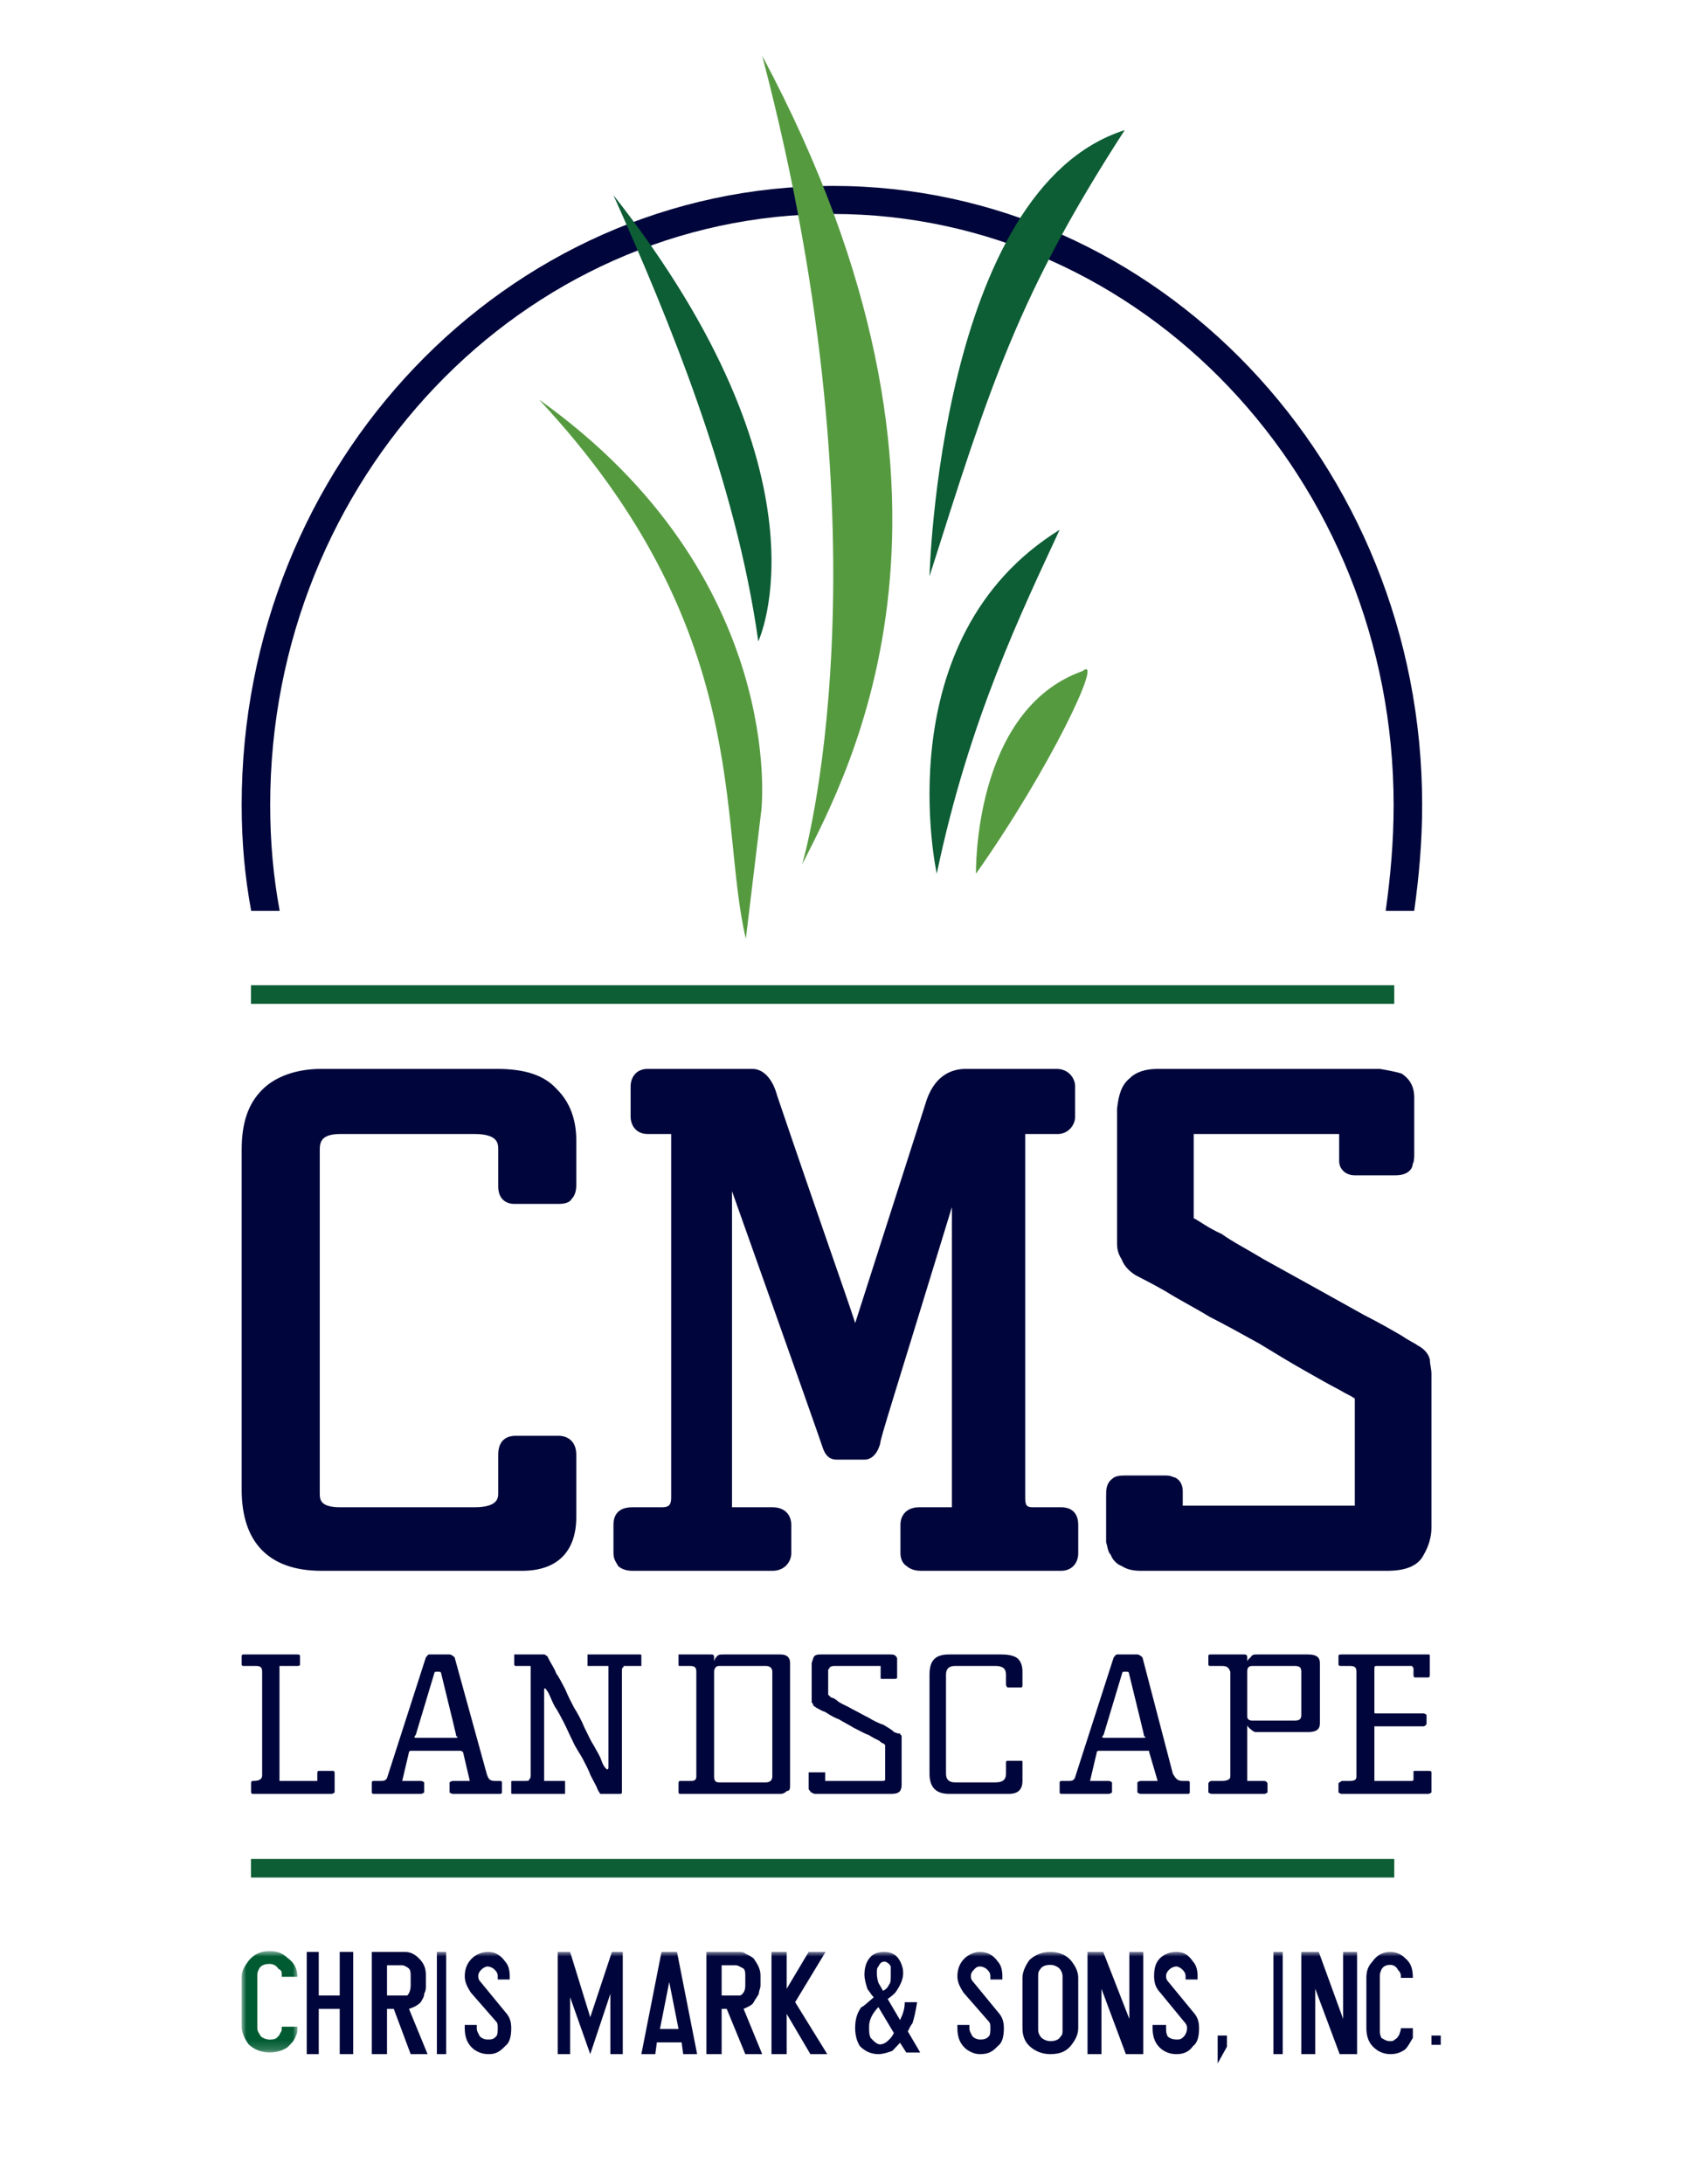
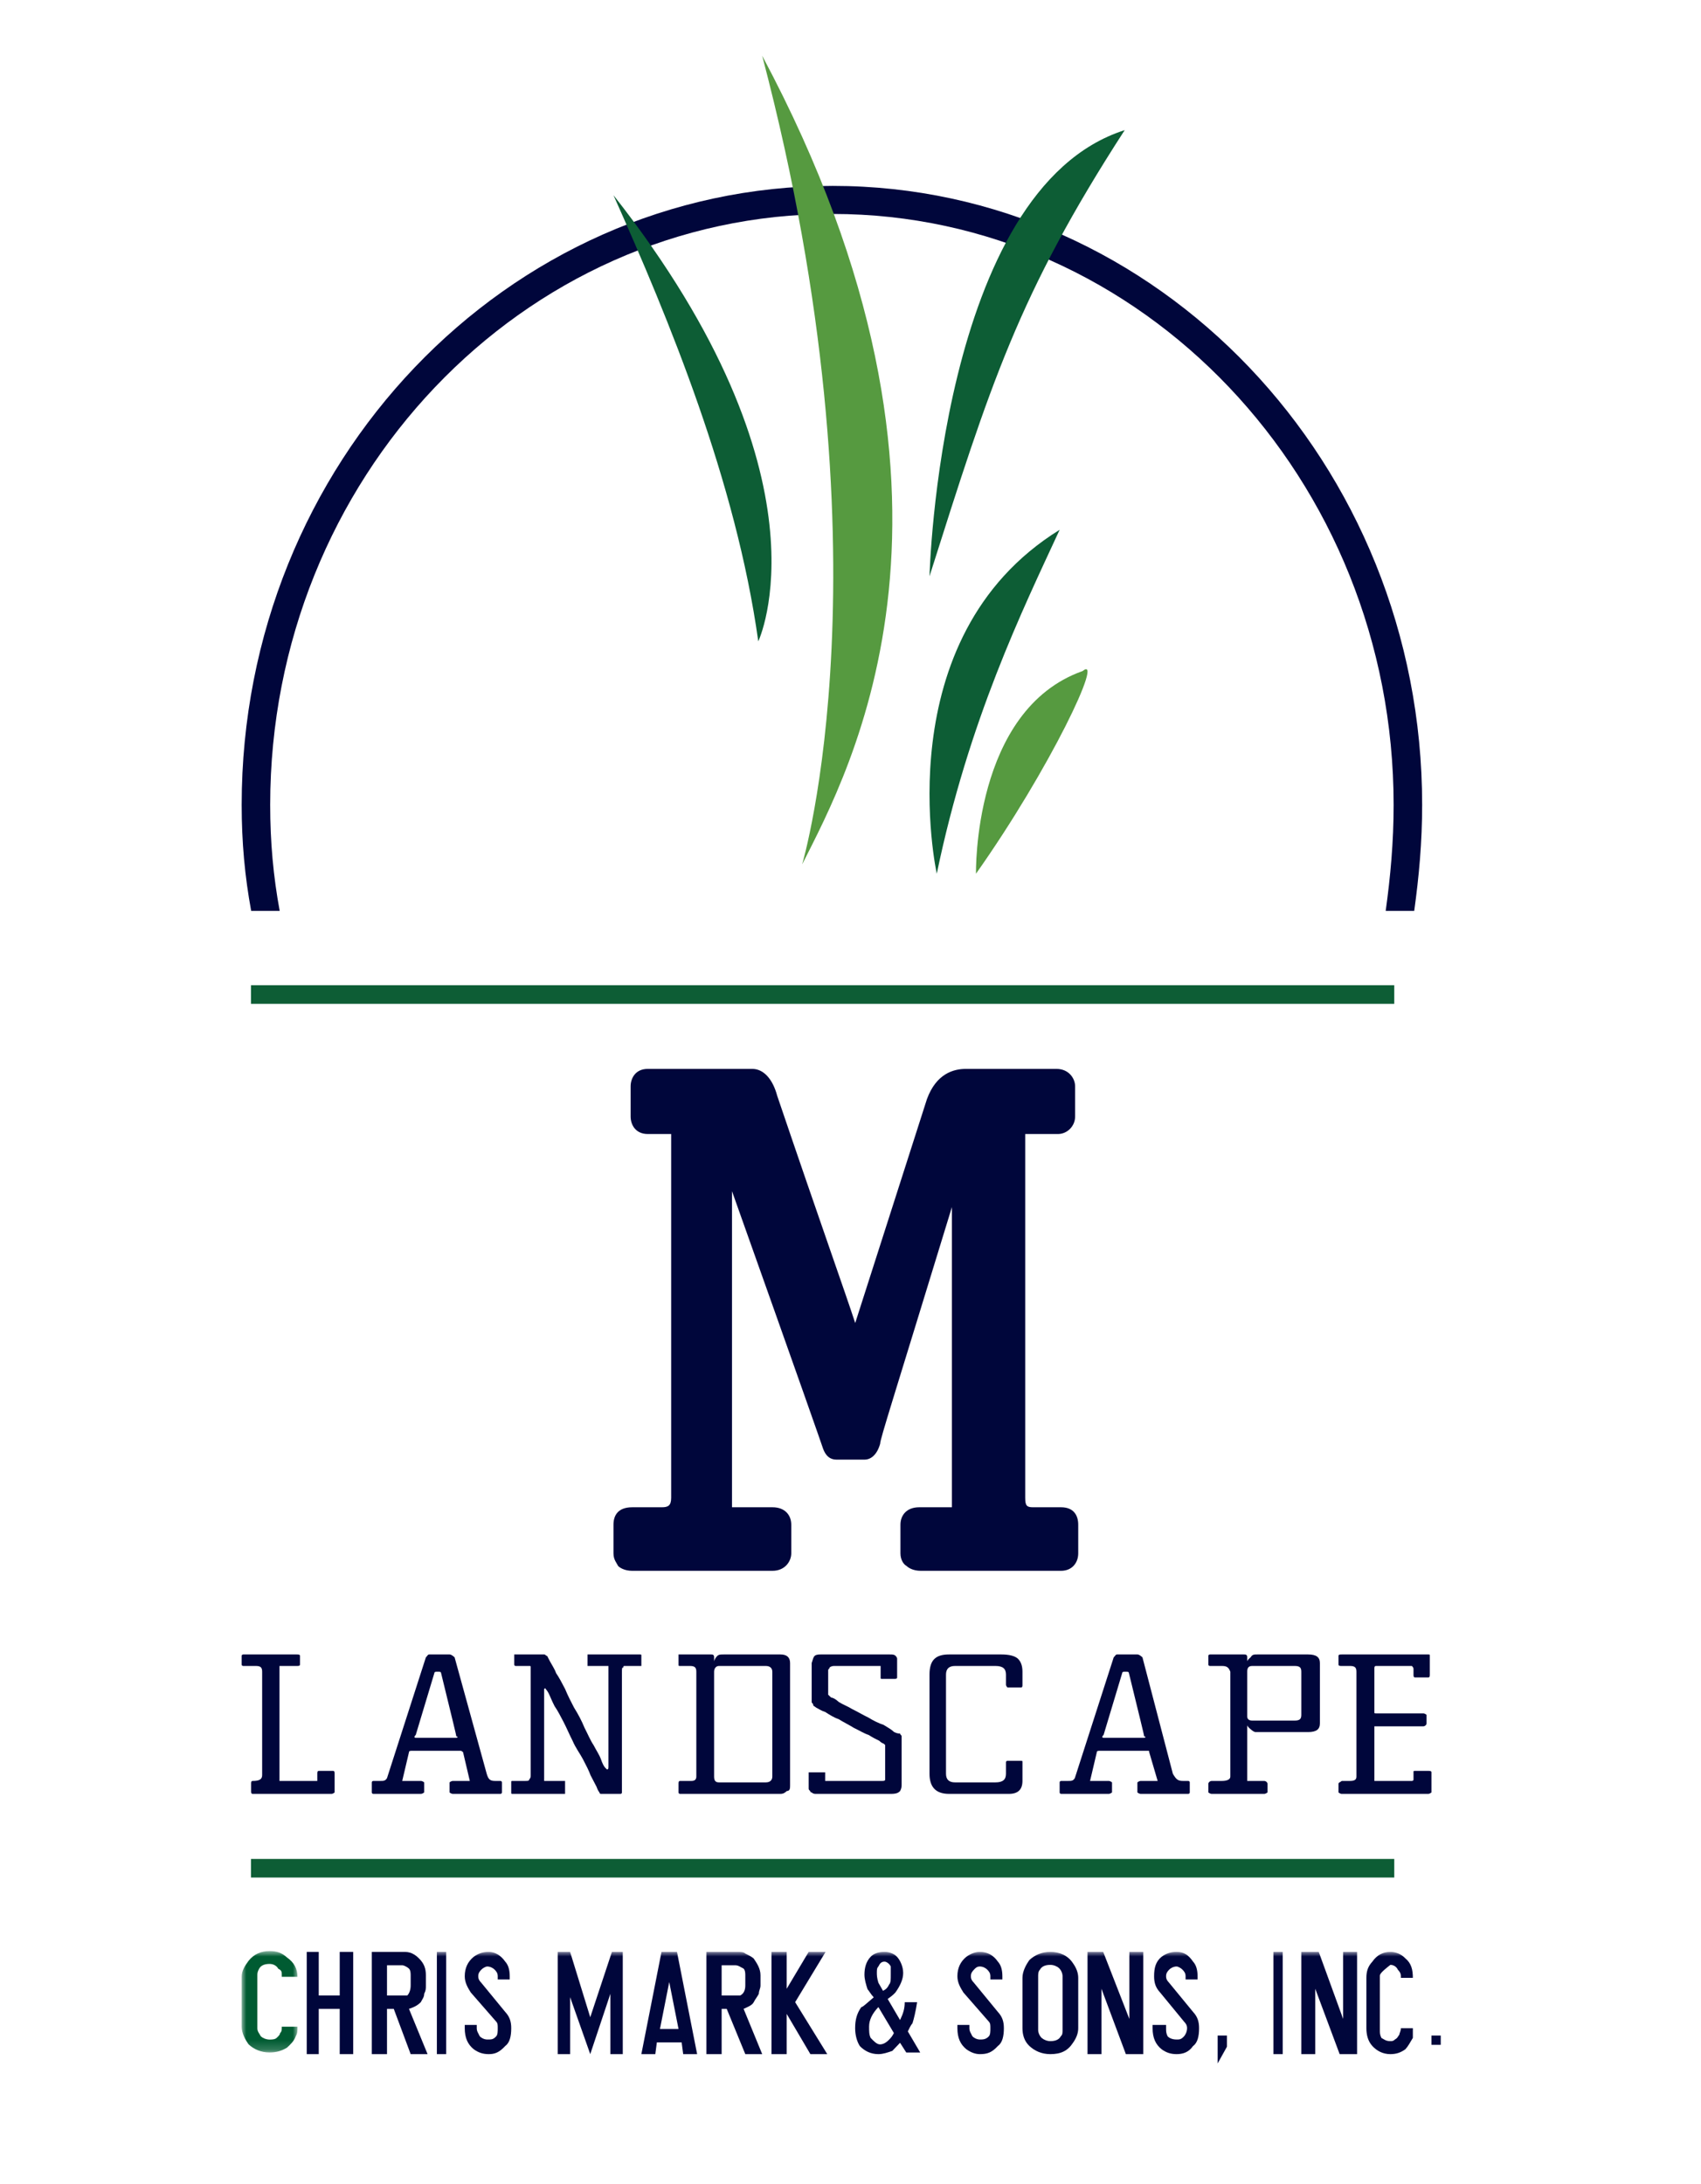
<svg xmlns="http://www.w3.org/2000/svg" xmlns:xlink="http://www.w3.org/1999/xlink" width="183px" height="235px" viewBox="0 0 183 235" version="1.1">
  <desc>Created with Sketch.</desc>
  <defs>
    <polygon id="path-1" points="0 0.91 6.003 0.91 6.003 11.82 0 11.82" />
    <polygon id="path-3" points="0 26 130 26 130 1 0 1" />
  </defs>
  <g id="Symbols" stroke="none" stroke-width="1" fill="none" fill-rule="evenodd">
    <g id="Header" transform="translate(-15, 0)">
      <g id="LOGO" transform="translate(15, 0)">
        <rect id="Rectangle" fill="#FFFFFF" x="0" y="0" width="183" height="235" />
        <path d="M29.068,86.593 C29.068,51.534 56.173,23.019 89.585,23.019 C122.827,23.019 149.931,51.534 149.931,86.593 C149.931,90.617 149.59,94.308 149.078,98 L152.147,98 C152.659,94.308 153,90.617 153,86.593 C153,49.858 124.531,20 89.585,20 C54.468,20 26,49.858 26,86.593 C26,90.617 26.341,94.308 27.022,98 L30.09,98 C29.408,94.308 29.068,90.617 29.068,86.593" id="curve" fill="#00063B" />
-         <path d="M53.429,115 C53.257,115 53.085,115 53.085,115 L34.571,115 C31.829,115 29.599,115.854 28.228,117.221 C26.685,118.759 26,120.81 26,123.714 L26,160.283 C26,165.924 28.915,169 34.571,169 L56,169 L56.17,169 C59.942,169 62,166.949 62,163.19 L62,156.524 C62,154.987 60.97,154.475 60.114,154.475 L55.485,154.475 C54.457,154.475 53.6,154.987 53.6,156.524 L53.6,160.626 C53.6,161.138 53.6,162.164 51.027,162.164 L36.628,162.164 C34.401,162.164 34.401,161.31 34.401,160.626 L34.401,123.714 C34.401,122.86 34.571,122.006 36.628,122.006 L51.027,122.006 C53.6,122.006 53.6,123.031 53.6,123.714 L53.6,127.646 C53.6,129.012 54.457,129.525 55.314,129.525 L60.114,129.525 C60.799,129.525 61.314,129.353 61.484,129.012 C61.828,128.67 62,128.158 62,127.473 L62,122.69 C62,120.467 61.314,118.587 59.942,117.221 C58.57,115.683 56.513,115 53.429,115" id="C" fill="#00063B" />
        <path d="M114.155,162.164 L111.135,162.164 C110.464,162.164 110.296,161.993 110.296,161.138 L110.296,122.006 L113.651,122.006 C113.651,122.006 113.819,122.006 113.819,122.006 C114.826,122.006 115.665,121.151 115.665,120.126 L115.665,116.879 C115.665,116.024 114.992,115 113.651,115 L104.088,115 L103.919,115 C102.577,115 100.732,115.511 99.725,118.246 L92.007,142.342 C90.832,138.753 88.315,131.747 83.618,117.905 C83.114,116.024 82.108,115 80.933,115 L69.692,115 C68.349,115 67.845,116.024 67.845,116.879 L67.845,120.126 C67.845,120.981 68.349,122.006 69.692,122.006 L72.207,122.006 L72.207,161.138 C72.207,161.993 71.873,162.164 71.201,162.164 L68.014,162.164 C66.505,162.164 66,163.018 66,164.043 L66,167.12 C66,167.804 66.335,168.145 66.505,168.487 C66.671,168.657 67.175,169 68.014,169 L83.114,169 C84.457,169 85.128,167.974 85.128,167.12 L85.128,164.043 C85.128,163.018 84.457,162.164 83.114,162.164 L78.752,162.164 L78.752,128.158 C86.469,149.86 88.315,155.158 88.484,155.67 C88.651,156.182 88.987,157.038 89.994,157.038 L93.014,157.038 C93.686,157.038 94.356,156.524 94.691,155.328 C94.691,154.816 96.034,150.715 102.41,129.868 L102.41,162.164 L98.886,162.164 C97.544,162.164 96.873,163.018 96.873,164.043 L96.873,167.12 C96.873,167.804 97.208,168.317 97.544,168.487 C97.712,168.657 98.215,169 99.053,169 L113.987,169 C114.155,169 114.155,169 114.155,169 C115.329,169 116,168.145 116,167.12 L116,164.043 C116,163.018 115.497,162.164 114.155,162.164" id="M" fill="#00063B" />
-         <path d="M153.832,146.272 C153.664,145.588 153.159,145.076 152.485,144.734 C152.317,144.562 151.813,144.392 150.803,143.708 C149.625,143.025 148.446,142.342 146.766,141.487 L141.548,138.583 C139.698,137.556 137.847,136.53 135.995,135.506 C134.313,134.48 132.63,133.627 131.453,132.772 C129.938,132.088 129.097,131.405 128.424,131.063 C128.424,131.063 128.424,131.063 128.424,131.063 L128.424,122.006 C128.424,122.006 128.424,122.006 128.424,122.006 C128.591,122.006 128.76,122.006 129.097,122.006 L144.072,122.006 L144.072,124.911 C144.072,125.765 144.745,126.449 145.756,126.449 L150.129,126.449 C151.644,126.449 151.981,125.594 151.981,125.253 C152.149,124.911 152.149,124.57 152.149,124.056 L152.149,118.075 C152.149,116.537 151.308,115.854 150.803,115.511 C150.297,115.341 149.457,115.171 148.446,115 L124.553,115 C123.208,115 122.198,115.341 121.525,116.024 C120.684,116.708 120.347,117.734 120.178,119.271 L120.178,133.796 C120.178,134.48 120.347,134.993 120.684,135.506 C120.85,136.019 121.356,136.703 122.198,137.214 C122.871,137.556 123.88,138.069 125.395,138.924 C126.74,139.778 128.424,140.633 130.106,141.657 C131.789,142.513 133.64,143.537 135.49,144.562 C137.174,145.588 138.856,146.614 140.371,147.468 C141.885,148.322 143.063,149.006 144.072,149.518 C144.914,150.031 145.418,150.201 145.587,150.373 C145.587,150.373 145.756,150.373 145.756,150.543 L145.756,161.48 C145.756,161.651 145.756,161.651 145.756,161.993 L127.245,161.993 L127.245,160.454 C127.245,159.258 126.404,158.918 126.236,158.918 C125.899,158.746 125.562,158.746 125.226,158.746 L121.188,158.746 C120.684,158.746 120.01,158.746 119.674,159.087 C119,159.601 119,160.283 119,160.967 L119,164.557 C119,165.07 119,165.41 119,165.924 C119.17,166.437 119.17,166.949 119.505,167.29 C119.674,167.804 120.178,168.317 120.684,168.487 C121.188,168.829 121.86,169 122.702,169 L149.12,169 C149.962,169 152.317,169 153.159,167.29 C153.664,166.437 154,165.41 154,164.386 L154,147.809 C154,147.296 153.832,146.784 153.832,146.272" id="S" fill="#00063B" />
        <path d="M36,192.845 C36,192.845 35.831,193 35.661,193 L27.186,193 C27.017,193 27.017,192.845 27.017,192.691 L27.017,191.917 C27.017,191.763 27.017,191.607 27.186,191.607 C27.864,191.607 28.203,191.454 28.203,190.99 L28.203,179.855 C28.203,179.392 28.033,179.237 27.524,179.237 L26.17,179.237 C26.17,179.237 26,179.237 26,179.082 L26,178.154 C26,178 26.17,178 26.17,178 L31.932,178 C32.101,178 32.272,178 32.272,178.154 L32.272,179.082 C32.272,179.237 32.101,179.237 31.932,179.237 L30.067,179.237 C30.067,179.237 30.067,179.237 30.067,179.392 L30.067,191.607 C30.067,191.607 30.067,191.607 30.236,191.607 L34.136,191.607 C34.136,191.607 34.136,191.607 34.136,191.607 L34.136,190.836 C34.136,190.68 34.136,190.526 34.307,190.526 L35.831,190.526 C36,190.526 36,190.68 36,190.836 L36,192.845 Z" id="L" fill="#00063B" />
        <path d="M48.908,186.969 C49.09,186.969 49.09,186.969 49.09,186.969 C49.272,186.969 49.272,186.814 49.09,186.814 C49.09,186.659 48.545,184.495 47.455,180.01 C47.455,179.855 47.272,179.855 47.091,179.855 C46.908,179.855 46.727,179.855 46.727,180.01 L44.728,186.659 C44.545,186.814 44.545,186.969 44.728,186.969 C44.728,186.969 44.728,186.969 44.908,186.969 L48.908,186.969 Z M53.817,191.607 C54,191.607 54,191.763 54,191.763 L54,192.845 C54,192.845 54,193 53.817,193 L48.726,193 C48.545,193 48.363,192.845 48.363,192.845 L48.363,191.763 C48.363,191.763 48.545,191.607 48.726,191.607 L50.362,191.607 C50.544,191.607 50.544,191.607 50.544,191.607 L49.818,188.515 C49.635,188.361 49.635,188.361 49.454,188.361 L44.363,188.361 C44.181,188.361 44,188.361 44,188.515 L43.272,191.607 C43.272,191.607 43.272,191.607 43.272,191.607 L45.272,191.607 C45.454,191.607 45.636,191.763 45.636,191.763 L45.636,192.845 C45.636,192.845 45.454,193 45.272,193 L40.182,193 C40,193 40,192.845 40,192.845 L40,191.763 C40,191.763 40,191.607 40.182,191.607 L40.908,191.607 C41.272,191.607 41.456,191.607 41.637,191.299 L45.818,178.309 C46,178.154 46,178 46.181,178 L48.363,178 C48.545,178 48.726,178.154 48.908,178.309 L52.362,190.836 C52.545,191.454 52.727,191.607 53.272,191.607 L53.817,191.607 Z" id="A" fill="#00063B" />
        <path d="M64.817,193 C64.657,193 64.657,193 64.657,193 C64.495,193 64.495,192.845 64.495,192.845 C64.495,192.845 64.333,192.691 64.173,192.226 C64.013,191.917 63.851,191.607 63.53,190.99 C63.368,190.526 63.046,189.907 62.725,189.288 C62.403,188.671 61.92,188.052 61.597,187.278 C61.276,186.659 60.954,185.886 60.632,185.269 C60.311,184.649 59.99,184.031 59.667,183.567 C59.345,182.948 59.184,182.484 59.022,182.175 C58.861,181.866 58.701,181.711 58.701,181.711 C58.701,181.711 58.701,181.557 58.54,181.711 C58.54,181.711 58.54,181.711 58.54,181.866 L58.54,191.454 C58.54,191.454 58.54,191.607 58.54,191.607 C58.54,191.607 58.54,191.607 58.701,191.607 L60.632,191.607 C60.632,191.607 60.793,191.607 60.793,191.607 C60.793,191.763 60.793,191.763 60.793,191.763 L60.793,192.845 C60.793,192.845 60.793,193 60.793,193 L60.632,193 L55.161,193 C55,193 55,193 55,192.845 C55,192.845 55,192.845 55,192.691 L55,191.763 C55,191.763 55,191.763 55,191.763 C55,191.607 55,191.607 55.161,191.607 L56.448,191.607 C56.77,191.607 56.931,191.607 56.931,191.454 C57.092,191.299 57.092,191.144 57.092,190.99 L57.092,179.392 C57.092,179.237 57.092,179.237 56.931,179.237 L55.482,179.237 C55.482,179.237 55.321,179.237 55.321,179.082 L55.321,178.154 C55.321,178 55.321,178 55.321,178 C55.482,178 55.482,178 55.643,178 L58.057,178 C58.218,178 58.378,178 58.54,178 C58.701,178 58.701,178.154 58.861,178.154 C58.861,178.154 59.022,178.463 59.184,178.773 C59.345,179.082 59.667,179.546 59.827,180.01 C60.149,180.474 60.472,181.092 60.793,181.711 C61.115,182.484 61.437,183.103 61.759,183.72 C62.242,184.495 62.563,185.113 62.885,185.886 C63.208,186.505 63.53,187.278 63.851,187.741 C64.173,188.361 64.495,188.825 64.657,189.288 C64.817,189.753 64.978,190.062 65.138,190.216 C65.138,190.216 65.3,190.371 65.3,190.371 C65.46,190.371 65.46,190.216 65.46,190.062 L65.46,179.392 C65.46,179.392 65.46,179.237 65.46,179.237 C65.46,179.237 65.3,179.237 65.3,179.237 L63.368,179.237 C63.208,179.237 63.208,179.237 63.208,179.237 C63.208,179.237 63.208,179.082 63.208,179.082 L63.208,178.154 C63.208,178.154 63.208,178 63.208,178 C63.208,178 63.208,178 63.368,178 L68.841,178 C69,178 69,178 69,178.154 L69,179.082 C69,179.082 69,179.237 69,179.237 C69,179.237 68.841,179.237 68.841,179.237 L67.231,179.237 C67.07,179.237 67.07,179.237 67.07,179.392 C66.909,179.392 66.909,179.546 66.909,179.855 C66.909,182.175 66.909,184.34 66.909,186.196 L66.909,192.845 C66.909,192.845 66.909,192.845 66.909,192.845 C66.909,193 66.749,193 66.749,193 L64.817,193 Z" id="N" fill="#00063B" />
        <path d="M83.088,179.855 C83.088,179.546 82.913,179.237 82.392,179.237 L77.348,179.237 C77,179.237 76.826,179.546 76.826,179.855 L76.826,191.144 C76.826,191.607 77,191.763 77.348,191.763 L82.392,191.763 C82.913,191.763 83.088,191.454 83.088,191.144 L83.088,179.855 Z M76.477,178 C76.652,178 76.826,178 76.826,178.309 L76.826,178.773 C76.826,178.618 77,178.309 77.174,178.154 C77.348,178 77.523,178 77.87,178 L83.957,178 C84.653,178 85,178.309 85,178.928 L85,192.073 C85,192.382 85,192.691 84.653,192.691 C84.479,192.845 84.305,193 83.957,193 L73.174,193 C73,193 73,192.845 73,192.845 L73,191.917 C73,191.763 73,191.607 73.174,191.607 L74.391,191.607 C74.739,191.607 74.913,191.454 74.913,191.144 L74.913,179.855 C74.913,179.392 74.739,179.237 74.217,179.237 L73.174,179.237 C73,179.237 73,179.237 73,179.082 L73,178.154 C73,178 73,178 73,178 C73,178 73.174,178 73.174,178 L76.477,178 Z" id="D" fill="#00063B" />
        <path d="M94.58,179.237 L89.743,179.237 C89.419,179.237 89.258,179.392 89.258,179.392 C89.258,179.546 89.098,179.546 89.098,179.701 L89.098,182.33 C89.098,182.33 89.258,182.484 89.258,182.484 C89.258,182.484 89.258,182.484 89.419,182.638 C89.58,182.638 89.902,182.794 90.225,183.103 C90.71,183.411 91.193,183.567 91.677,183.876 C92.321,184.185 92.807,184.495 93.453,184.804 C93.935,185.113 94.58,185.422 95.064,185.578 C95.549,185.886 95.87,186.041 96.194,186.35 C96.516,186.505 96.677,186.505 96.839,186.505 C96.839,186.659 97,186.659 97,186.814 C97,186.969 97,186.969 97,187.123 L97,191.917 C97,192.226 97,192.382 96.839,192.691 C96.677,192.845 96.516,193 95.87,193 L87.807,193 C87.645,193 87.484,193 87.323,192.845 C87.16,192.845 87.16,192.691 87.16,192.691 C87,192.537 87,192.537 87,192.382 C87,192.226 87,192.226 87,192.073 L87,190.99 C87,190.836 87,190.68 87,190.68 C87.16,190.68 87.16,190.68 87.323,190.68 L88.613,190.68 C88.613,190.68 88.613,190.68 88.774,190.68 C88.774,190.68 88.774,190.836 88.774,190.836 L88.774,191.607 C88.774,191.607 88.774,191.607 88.935,191.607 L94.903,191.607 C95.064,191.607 95.227,191.607 95.227,191.454 C95.227,191.299 95.227,191.144 95.227,191.144 L95.227,187.896 C95.227,187.896 95.227,187.741 95.227,187.741 C95.227,187.741 95.227,187.741 95.064,187.587 C95.064,187.587 94.903,187.587 94.58,187.278 C94.258,187.123 93.935,186.969 93.453,186.659 C92.968,186.505 92.484,186.196 91.839,185.886 C91.354,185.578 90.71,185.269 90.225,184.959 C89.743,184.804 89.258,184.495 88.774,184.185 C88.291,184.031 88.128,183.876 87.807,183.72 C87.645,183.567 87.484,183.567 87.484,183.411 C87.484,183.258 87.323,183.258 87.323,183.103 L87.323,178.928 C87.484,178.463 87.484,178.309 87.645,178.154 C87.807,178 88.128,178 88.291,178 L95.71,178 C96.031,178 96.194,178 96.355,178.154 C96.355,178.154 96.516,178.309 96.516,178.463 L96.516,180.319 C96.516,180.319 96.516,180.474 96.516,180.474 C96.516,180.629 96.355,180.629 96.194,180.629 L94.903,180.629 C94.741,180.629 94.741,180.629 94.741,180.474 L94.741,179.392 C94.741,179.392 94.741,179.392 94.741,179.237 C94.741,179.237 94.58,179.237 94.58,179.237" id="S" fill="#00063B" />
        <path d="M110,191.607 C110,192.537 109.516,193 108.548,193 L102.098,193 C100.645,193 100,192.226 100,190.836 L100,180.164 C100,178.618 100.645,178 102.098,178 L107.741,178 C108.548,178 109.194,178.154 109.516,178.463 C109.838,178.773 110,179.237 110,179.855 L110,181.248 C110,181.402 110,181.557 109.838,181.557 L108.387,181.557 C108.387,181.557 108.226,181.402 108.226,181.248 L108.226,180.164 C108.226,179.546 107.904,179.237 107.097,179.237 L102.741,179.237 C102.098,179.237 101.774,179.546 101.774,180.164 L101.774,190.836 C101.774,191.454 102.098,191.763 102.741,191.763 L107.097,191.763 C107.904,191.763 108.226,191.454 108.226,190.836 L108.226,189.598 C108.226,189.443 108.387,189.443 108.387,189.443 L109.838,189.443 C110,189.443 110,189.443 110,189.598 L110,191.607 Z" id="C" fill="#00063B" />
        <path d="M122.909,186.969 C123.091,186.969 123.091,186.969 123.091,186.969 C123.273,186.969 123.273,186.814 123.091,186.814 C123.091,186.659 122.545,184.495 121.454,180.01 C121.454,179.855 121.273,179.855 121.09,179.855 C120.909,179.855 120.727,179.855 120.727,180.01 L118.728,186.659 C118.544,186.814 118.544,186.969 118.728,186.969 C118.728,186.969 118.728,186.969 118.909,186.969 L122.909,186.969 Z M127.818,191.607 C128,191.607 128,191.763 128,191.763 L128,192.845 C128,192.845 128,193 127.818,193 L122.728,193 C122.545,193 122.364,192.845 122.364,192.845 L122.364,191.763 C122.364,191.763 122.545,191.607 122.728,191.607 L124.364,191.607 C124.545,191.607 124.545,191.607 124.545,191.607 L123.636,188.515 C123.636,188.361 123.636,188.361 123.454,188.361 L118.364,188.361 C118.181,188.361 118,188.361 118,188.515 L117.272,191.607 C117.272,191.607 117.272,191.607 117.272,191.607 L119.272,191.607 C119.454,191.607 119.635,191.763 119.635,191.763 L119.635,192.845 C119.635,192.845 119.454,193 119.272,193 L114.182,193 C114,193 114,192.845 114,192.845 L114,191.763 C114,191.763 114,191.607 114.182,191.607 L114.908,191.607 C115.272,191.607 115.454,191.607 115.635,191.299 L119.817,178.309 C120,178.154 120,178 120.182,178 L122.364,178 C122.545,178 122.728,178.154 122.909,178.309 L126.181,190.836 C126.545,191.454 126.727,191.607 127.273,191.607 L127.818,191.607 Z" id="A" fill="#00063B" />
        <path d="M140,179.855 C140,179.392 139.818,179.237 139.273,179.237 L134.728,179.237 C134.363,179.237 134.181,179.392 134.181,179.855 L134.181,184.649 C134.181,184.959 134.363,185.113 134.728,185.113 L139.273,185.113 C139.818,185.113 140,184.959 140,184.495 L140,179.855 Z M142,185.422 C142,186.041 141.636,186.35 140.728,186.35 L135.091,186.35 C134.909,186.35 134.728,186.196 134.546,186.041 C134.363,185.886 134.181,185.732 134.181,185.578 L134.181,191.607 C134.181,191.607 134.181,191.607 134.363,191.607 L136,191.607 C136.181,191.607 136.363,191.763 136.363,191.917 L136.363,192.845 C136.363,192.845 136.181,193 136,193 L130.363,193 C130.181,193 130,192.845 130,192.845 L130,191.917 C130,191.763 130.181,191.607 130.363,191.607 L131.454,191.607 C131.999,191.607 132.363,191.454 132.363,191.144 L132.363,179.855 C132.181,179.392 131.999,179.237 131.454,179.237 L130.181,179.237 C130.181,179.237 130,179.237 130,179.082 L130,178.154 C130,178 130.181,178 130.181,178 L133.818,178 C134,178 134.181,178 134.181,178.309 L134.181,178.773 C134.181,178.618 134.363,178.463 134.546,178.309 C134.728,178 134.909,178 135.274,178 L140.728,178 C141.636,178 142,178.309 142,178.928 L142,185.422 Z" id="P" fill="#00063B" />
        <path d="M147.86,191.607 C147.86,191.607 147.86,191.607 148.035,191.607 L151.895,191.607 C151.895,191.607 152.07,191.607 152.07,191.454 L152.07,190.68 C152.07,190.526 152.07,190.526 152.246,190.526 L153.649,190.526 C153.825,190.526 154,190.526 154,190.68 L154,192.845 C154,192.845 153.825,193 153.649,193 L144.351,193 C144.176,193 144,192.845 144,192.845 L144,191.917 C144,191.763 144.176,191.763 144.351,191.607 L145.229,191.607 C145.754,191.607 145.93,191.454 145.93,191.144 L145.93,179.855 C145.93,179.392 145.754,179.237 145.229,179.237 L144.351,179.237 C144.176,179.237 144,179.237 144,179.082 L144,178.154 C144,178 144.176,178 144.351,178 L153.649,178 C153.825,178 153.825,178 153.825,178.154 L153.825,180.164 C153.825,180.319 153.825,180.474 153.649,180.474 L152.246,180.474 C152.07,180.474 152.07,180.319 152.07,180.164 L152.07,179.546 C152.07,179.392 151.895,179.237 151.895,179.237 L148.035,179.237 C147.86,179.237 147.86,179.392 147.86,179.546 L147.86,184.185 C147.86,184.34 147.86,184.34 148.035,184.34 L153.123,184.34 C153.298,184.34 153.473,184.495 153.473,184.495 L153.473,185.422 C153.473,185.578 153.298,185.732 153.123,185.732 L148.035,185.732 C147.86,185.732 147.86,185.732 147.86,185.732 L147.86,191.607 Z" id="E" fill="#00063B" />
        <polygon id="ruleline" fill="#0D5D35" points="150 108 27 108 27 106 150 106" />
        <polygon id="ruleline-copy" fill="#0D5D35" points="150 202 27 202 27 200 150 200" />
        <path d="M86.298,93 C86.298,93 96.171,59.857 82,6 C107.474,53.726 91.393,82.892 86.298,93" id="Fill-54" fill="#569A40" />
-         <path d="M81.913,87.127 C81.913,87.127 84.756,62.055 58,43 C81.078,67.739 77.231,88.297 80.241,101 L81.913,87.127 Z" id="Fill-55" fill="#569A40" />
        <path d="M100.782,94 C100.782,94 95.172,68.658 114,57 C110.017,65.616 104.224,77.444 100.782,94" id="Fill-56" fill="#0D5D35" />
        <path d="M105.001,94 C105.001,94 104.636,76.385 116.467,72.198 C118.835,70.279 113.009,82.663 105.001,94" id="Fill-57" fill="#569A40" />
        <path d="M81.578,69 C81.578,69 89.965,51.452 66,21 C71.991,34.419 79.181,51.795 81.578,69" id="Fill-58" fill="#0D5D35" />
        <path d="M121,14 C109.529,31.727 106.529,41.428 100,62 C100,62 101.059,20.355 121,14 Z" id="Fill-59" fill="#0D5D35" />
        <g id="subtext" transform="translate(26, 209)">
          <g id="Group-3">
            <mask id="mask-2" fill="white">
              <use xlink:href="#path-1" />
            </mask>
            <g id="Clip-2" />
            <path d="M4.315,9.05 L6.003,9.05 C6.003,9.568 6.003,9.741 5.815,10.087 C5.627,10.607 5.253,10.954 4.878,11.3 C4.315,11.646 3.751,11.82 3.003,11.82 C2.064,11.82 1.313,11.474 0.75,10.954 C0.375,10.433 -0,9.741 -0,9.05 L-0,3.681 C-0,2.99 0.375,2.467 0.75,1.949 C1.313,1.256 2.064,0.91 3.003,0.91 C3.751,0.91 4.315,1.084 4.878,1.602 C5.627,2.122 6.003,2.814 6.003,3.681 L4.315,3.681 L4.315,3.506 C4.315,3.16 4.315,2.99 3.939,2.814 C3.751,2.467 3.377,2.295 3.003,2.295 C2.438,2.295 2.064,2.467 1.876,2.814 C1.687,3.16 1.687,3.335 1.687,3.506 L1.687,9.221 C1.687,9.568 1.876,9.741 2.064,10.087 C2.251,10.261 2.626,10.433 3.003,10.433 C3.19,10.433 3.564,10.433 3.751,10.261 C3.939,10.087 4.128,9.914 4.128,9.741 C4.315,9.568 4.315,9.396 4.315,9.05" id="Fill-1" fill="#005B32" mask="url(#mask-2)" />
          </g>
          <polygon id="Fill-4" fill="#00063B" points="7 12 7 1 8.292 1 8.292 5.689 10.549 5.689 10.549 1 12 1 12 12 10.549 12 10.549 7.13 8.292 7.13 8.292 12" />
          <path d="M15.635,5.689 L17.09,5.689 L17.817,5.689 C17.999,5.507 18.181,5.148 18.181,4.605 L18.181,3.522 C18.181,3.344 18.181,2.984 17.999,2.802 C17.817,2.622 17.454,2.44 17.272,2.44 L15.635,2.44 L15.635,5.689 Z M14,12 L14,1 L17.454,1 C17.635,1 17.999,1 18.363,1.179 C18.726,1.36 18.909,1.539 19.091,1.719 C19.636,2.261 19.818,2.802 19.818,3.522 L19.818,4.605 C19.818,4.967 19.818,5.148 19.636,5.507 C19.636,5.868 19.454,6.049 19.272,6.409 C18.909,6.771 18.545,6.95 17.999,7.13 L20,12 L18.181,12 L16.363,7.13 L15.635,7.13 L15.635,12 L14,12 Z" id="Fill-6" fill="#00063B" />
          <mask id="mask-4" fill="white">
            <use xlink:href="#path-3" />
          </mask>
          <g id="Clip-9" />
          <polygon id="Fill-8" fill="#00063B" mask="url(#mask-4)" points="21 12 22 12 22 1 21 1" />
          <path d="M24,8.857 L25.291,8.857 L25.291,9.207 C25.291,9.556 25.453,9.73 25.613,10.079 C25.774,10.253 26.096,10.427 26.42,10.427 C26.903,10.427 27.065,10.427 27.387,10.079 C27.548,9.904 27.548,9.556 27.548,9.207 C27.548,8.857 27.548,8.683 27.387,8.507 L24.646,5.365 C24.322,4.842 24,4.317 24,3.617 C24,2.746 24.322,2.048 24.967,1.524 C25.453,1.176 25.936,1 26.581,1 C27.227,1 27.87,1.349 28.354,2.048 C28.677,2.397 28.838,2.92 28.838,3.617 L28.838,3.967 L27.548,3.967 L27.548,3.617 C27.548,3.269 27.387,3.097 27.227,2.92 C27.065,2.746 26.741,2.57 26.42,2.57 C26.258,2.57 25.936,2.746 25.774,2.92 C25.613,3.097 25.453,3.269 25.453,3.617 C25.453,3.967 25.613,4.142 25.774,4.317 L28.354,7.46 C28.838,7.984 29,8.507 29,9.207 C29,10.079 28.838,10.777 28.354,11.126 C27.71,11.824 27.227,12 26.581,12 C25.936,12 25.453,11.824 24.967,11.476 C24.322,10.951 24,10.253 24,9.207 L24,8.857 Z" id="Fill-10" fill="#00063B" mask="url(#mask-4)" />
          <polygon id="Fill-11" fill="#00063B" mask="url(#mask-4)" points="34 12 34 1 35.334 1 37.501 8.032 39.833 1 41 1 41 12 39.668 12 39.668 5.506 37.501 12 35.334 5.867 35.334 12" />
          <path d="M46.999,9.296 L46,4.245 L45,9.296 L46.999,9.296 Z M44.667,10.737 L44.5,12 L43,12 L45.167,1 L46.833,1 L49,12 L47.5,12 L47.333,10.737 L44.667,10.737 Z" id="Fill-12" fill="#00063B" mask="url(#mask-4)" />
          <path d="M51.637,5.689 L53.091,5.689 L53.636,5.689 C54,5.507 54.182,5.148 54.182,4.605 L54.182,3.522 C54.182,3.344 54.182,2.984 54,2.802 C53.636,2.622 53.454,2.44 53.091,2.44 L51.637,2.44 L51.637,5.689 Z M50,12 L50,1 L53.273,1 C53.636,1 54,1 54.182,1.179 C54.545,1.36 54.909,1.539 55.091,1.719 C55.453,2.261 55.817,2.802 55.817,3.522 L55.817,4.605 C55.817,4.967 55.638,5.148 55.638,5.507 C55.453,5.868 55.273,6.049 55.091,6.409 C54.909,6.771 54.363,6.95 54,7.13 L56,12 L54.182,12 L52.183,7.13 L51.637,7.13 L51.637,12 L50,12 Z" id="Fill-13" fill="#00063B" mask="url(#mask-4)" />
          <polygon id="Fill-14" fill="#00063B" mask="url(#mask-4)" points="57 12 57 1 58.636 1 58.636 4.967 60.999 1 62.819 1 59.546 6.409 63 12 61.184 12 58.636 7.672 58.636 12" />
          <path d="M69,5.191 C69.334,5.017 69.499,4.842 69.666,4.492 C69.832,4.318 69.832,3.968 69.832,3.445 L69.832,2.571 C69.666,2.223 69.334,2.048 69.166,2.048 C68.834,2.048 68.667,2.223 68.5,2.571 C68.335,2.746 68.335,2.921 68.335,3.27 C68.335,3.445 68.335,3.794 68.5,4.318 L69,5.191 Z M70.167,9.731 L68.5,6.937 C67.834,7.635 67.5,8.333 67.5,9.031 C67.5,9.556 67.5,9.904 67.667,10.253 C68,10.602 68.335,10.951 68.667,10.951 C69,10.951 69.334,10.778 69.666,10.428 C69.832,10.253 70,10.08 70.167,9.731 Z M68,5.888 C67.667,5.539 67.5,5.191 67.333,5.017 C67.165,4.492 67.001,3.968 67.001,3.445 C67.001,2.746 67.165,2.048 67.667,1.525 C68,1.177 68.5,1 69.166,1 C69.666,1 70.167,1.177 70.499,1.525 C70.832,1.873 71.167,2.571 71.167,3.27 C71.167,3.968 70.832,4.667 70.333,5.365 C70.167,5.539 70,5.715 69.499,6.063 L70.832,8.333 C71.167,7.635 71.334,7.111 71.334,6.412 L72.667,6.412 C72.499,7.46 72.333,8.158 72.166,8.683 C72,8.857 71.833,9.207 71.667,9.556 L73,11.825 L71.499,11.825 L70.832,10.778 C70.499,11.127 70.167,11.477 70,11.651 C69.499,11.825 69,12 68.5,12 C67.667,12 67.001,11.651 66.5,11.127 C66.167,10.602 66,9.904 66,9.207 C66,8.333 66.167,7.635 66.667,6.937 C66.833,6.937 67.165,6.587 68,5.888 Z" id="Fill-15" fill="#00063B" mask="url(#mask-4)" />
          <path d="M77,8.857 L78.29,8.857 L78.29,9.207 C78.29,9.556 78.451,9.73 78.612,10.079 C78.774,10.253 79.097,10.427 79.419,10.427 C79.742,10.427 80.065,10.427 80.387,10.079 C80.548,9.904 80.548,9.556 80.548,9.207 C80.548,8.857 80.548,8.683 80.387,8.507 L77.644,5.365 C77.321,4.842 77,4.317 77,3.617 C77,2.746 77.321,2.048 77.967,1.524 C78.451,1.176 78.935,1 79.419,1 C80.225,1 80.871,1.349 81.355,2.048 C81.677,2.397 81.839,2.92 81.839,3.617 L81.839,3.967 L80.548,3.967 L80.548,3.617 C80.548,3.269 80.387,3.097 80.225,2.92 C80.065,2.746 79.742,2.57 79.419,2.57 C79.097,2.57 78.935,2.746 78.774,2.92 C78.612,3.097 78.451,3.269 78.451,3.617 C78.451,3.967 78.612,4.142 78.774,4.317 L81.355,7.46 C81.839,7.984 82,8.507 82,9.207 C82,10.079 81.839,10.777 81.355,11.126 C80.709,11.824 80.225,12 79.419,12 C78.935,12 78.451,11.824 77.967,11.476 C77.321,10.951 77,10.253 77,9.207 L77,8.857 Z" id="Fill-16" fill="#00063B" mask="url(#mask-4)" />
          <path d="M88.313,9.38 L88.313,3.618 C88.313,3.27 88.125,2.921 87.937,2.746 C87.75,2.571 87.376,2.397 87,2.397 C86.437,2.397 86.064,2.571 85.877,2.921 C85.688,3.097 85.688,3.445 85.688,3.618 L85.688,9.38 C85.688,9.731 85.877,10.08 86.064,10.253 C86.251,10.428 86.626,10.602 87,10.602 C87.562,10.602 87.937,10.428 88.125,10.08 C88.313,9.904 88.313,9.731 88.313,9.38 M84,9.207 L84,3.794 C84,3.097 84.375,2.397 84.75,1.873 C85.313,1.349 86.064,1 87,1 C87.937,1 88.875,1.349 89.437,2.223 C89.812,2.746 90,3.27 90,3.794 L90,9.207 C90,9.731 89.812,10.253 89.437,10.778 C88.875,11.651 88.125,12 87,12 C86.064,12 85.313,11.651 84.75,11.127 C84.189,10.602 84,9.904 84,9.207" id="Fill-17" fill="#00063B" mask="url(#mask-4)" />
          <polygon id="Fill-18" fill="#00063B" mask="url(#mask-4)" points="91 12 91 1 92.687 1 95.499 8.213 95.499 1 97 1 97 12 95.124 12 92.499 4.967 92.499 12" />
          <path d="M98,8.857 L99.451,8.857 L99.451,9.207 C99.451,9.556 99.451,9.73 99.614,10.079 C99.774,10.253 100.097,10.427 100.581,10.427 C100.904,10.427 101.065,10.427 101.388,10.079 C101.549,9.904 101.709,9.556 101.709,9.207 C101.709,8.857 101.549,8.683 101.388,8.507 L98.807,5.365 C98.323,4.842 98.162,4.317 98.162,3.617 C98.162,2.746 98.323,2.048 98.968,1.524 C99.451,1.176 99.936,1 100.581,1 C101.388,1 101.872,1.349 102.355,2.048 C102.677,2.397 102.84,2.92 102.84,3.617 L102.84,3.967 L101.549,3.967 L101.549,3.617 C101.549,3.269 101.388,3.097 101.226,2.92 C101.065,2.746 100.742,2.57 100.581,2.57 C100.259,2.57 99.936,2.746 99.774,2.92 C99.614,3.097 99.451,3.269 99.451,3.617 C99.451,3.967 99.614,4.142 99.774,4.317 L102.355,7.46 C102.84,7.984 103,8.507 103,9.207 C103,10.079 102.84,10.777 102.355,11.126 C101.872,11.824 101.226,12 100.581,12 C99.936,12 99.451,11.824 98.968,11.476 C98.323,10.951 98,10.253 98,9.207 L98,8.857 Z" id="Fill-19" fill="#00063B" mask="url(#mask-4)" />
          <polygon id="Fill-20" fill="#00063B" mask="url(#mask-4)" points="105 10 106 10 106 11.2 105 13" />
          <polygon id="Fill-21" fill="#00063B" mask="url(#mask-4)" points="111 12 112 12 112 1 111 1" />
          <polygon id="Fill-22" fill="#00063B" mask="url(#mask-4)" points="114 12 114 1 115.875 1 118.499 8.213 118.499 1 120 1 120 12 118.125 12 115.5 4.967 115.5 12" />
-           <path d="M124.71,9.207 L126,9.207 L126,10.253 C125.677,10.777 125.516,11.127 125.193,11.476 C124.71,11.825 124.226,12 123.581,12 C122.774,12 122.128,11.651 121.645,11.127 C121.161,10.602 121,9.904 121,9.207 L121,3.794 C121,3.097 121.161,2.57 121.645,2.048 C122.128,1.349 122.774,1 123.581,1 C124.065,1 124.71,1.176 125.193,1.698 C125.838,2.222 126,2.92 126,3.794 L124.71,3.794 L124.71,3.617 C124.71,3.269 124.549,3.097 124.388,2.92 C124.226,2.57 123.903,2.397 123.581,2.397 C123.097,2.397 122.774,2.57 122.613,2.92 C122.451,3.269 122.451,3.445 122.451,3.617 L122.451,9.38 C122.451,9.73 122.451,9.904 122.613,10.253 C122.936,10.428 123.097,10.602 123.581,10.602 C123.741,10.602 123.903,10.602 124.065,10.428 C124.388,10.253 124.388,10.079 124.549,9.904 C124.549,9.73 124.71,9.556 124.71,9.207" id="Fill-23" fill="#00063B" mask="url(#mask-4)" />
+           <path d="M124.71,9.207 L126,9.207 L126,10.253 C125.677,10.777 125.516,11.127 125.193,11.476 C124.71,11.825 124.226,12 123.581,12 C122.774,12 122.128,11.651 121.645,11.127 C121.161,10.602 121,9.904 121,9.207 L121,3.794 C121,3.097 121.161,2.57 121.645,2.048 C122.128,1.349 122.774,1 123.581,1 C124.065,1 124.71,1.176 125.193,1.698 C125.838,2.222 126,2.92 126,3.794 L124.71,3.794 L124.71,3.617 C124.71,3.269 124.549,3.097 124.388,2.92 C124.226,2.57 123.903,2.397 123.581,2.397 C122.451,3.269 122.451,3.445 122.451,3.617 L122.451,9.38 C122.451,9.73 122.451,9.904 122.613,10.253 C122.936,10.428 123.097,10.602 123.581,10.602 C123.741,10.602 123.903,10.602 124.065,10.428 C124.388,10.253 124.388,10.079 124.549,9.904 C124.549,9.73 124.71,9.556 124.71,9.207" id="Fill-23" fill="#00063B" mask="url(#mask-4)" />
          <polygon id="Fill-24" fill="#00063B" mask="url(#mask-4)" points="128 11 129 11 129 10 128 10" />
        </g>
      </g>
    </g>
  </g>
</svg>